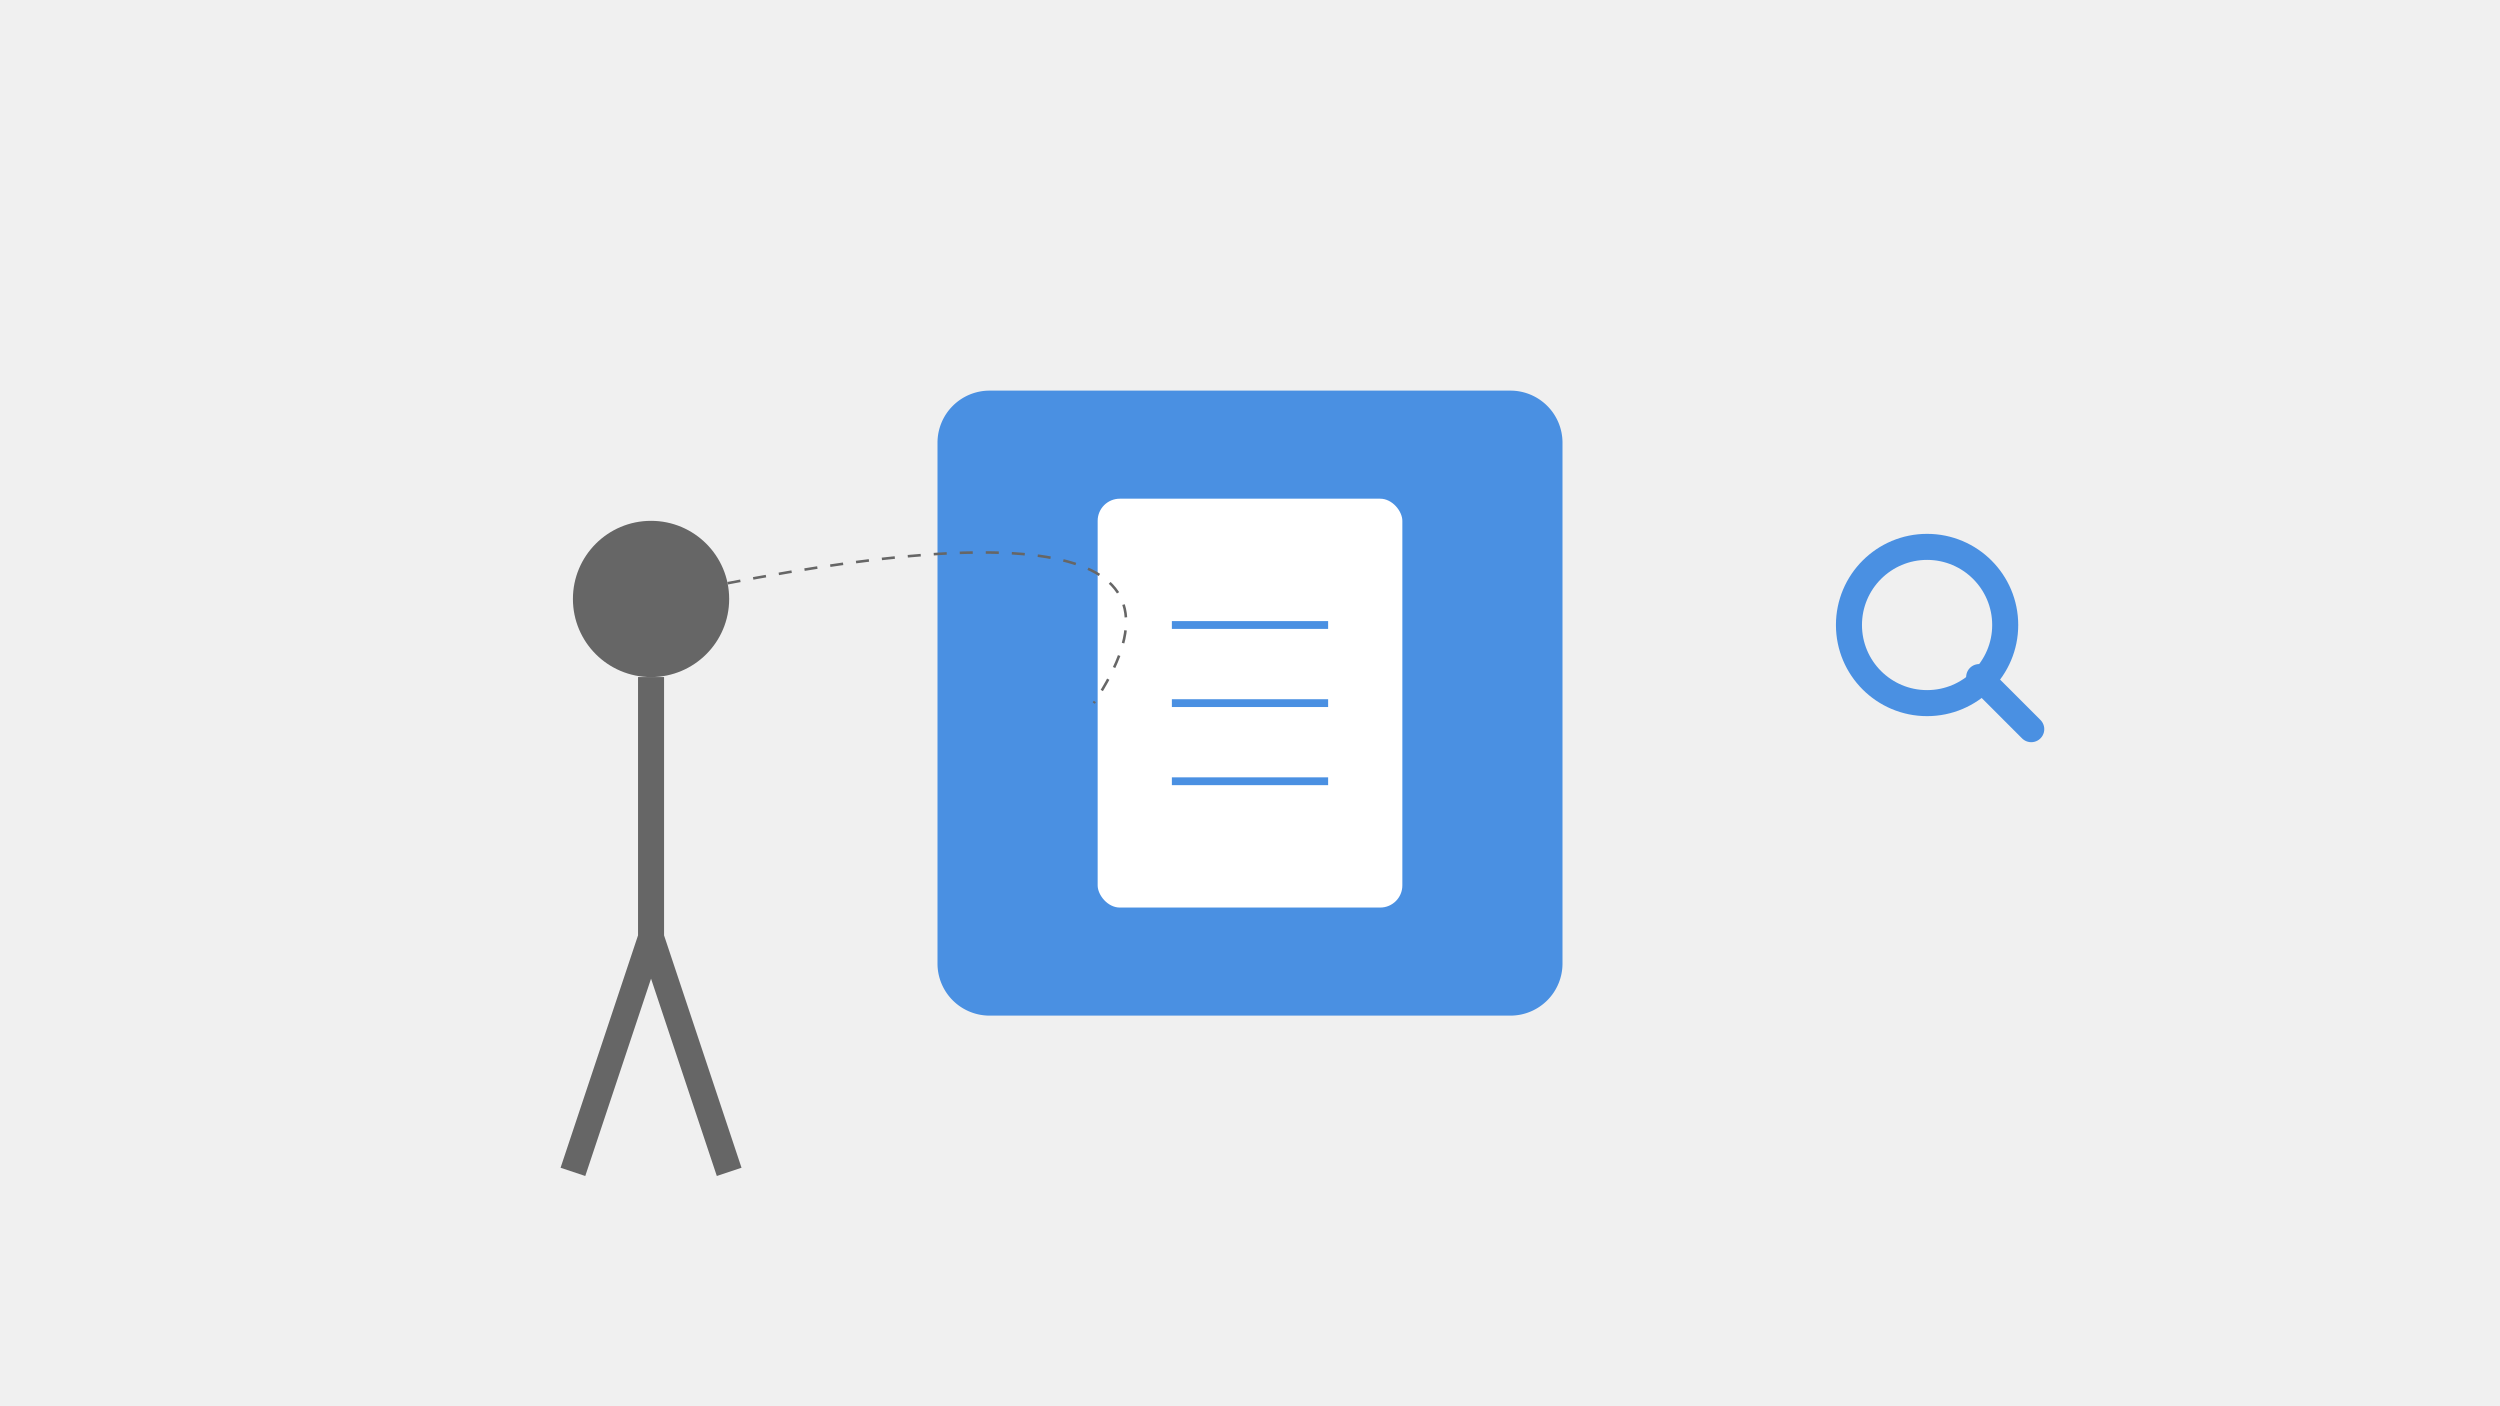
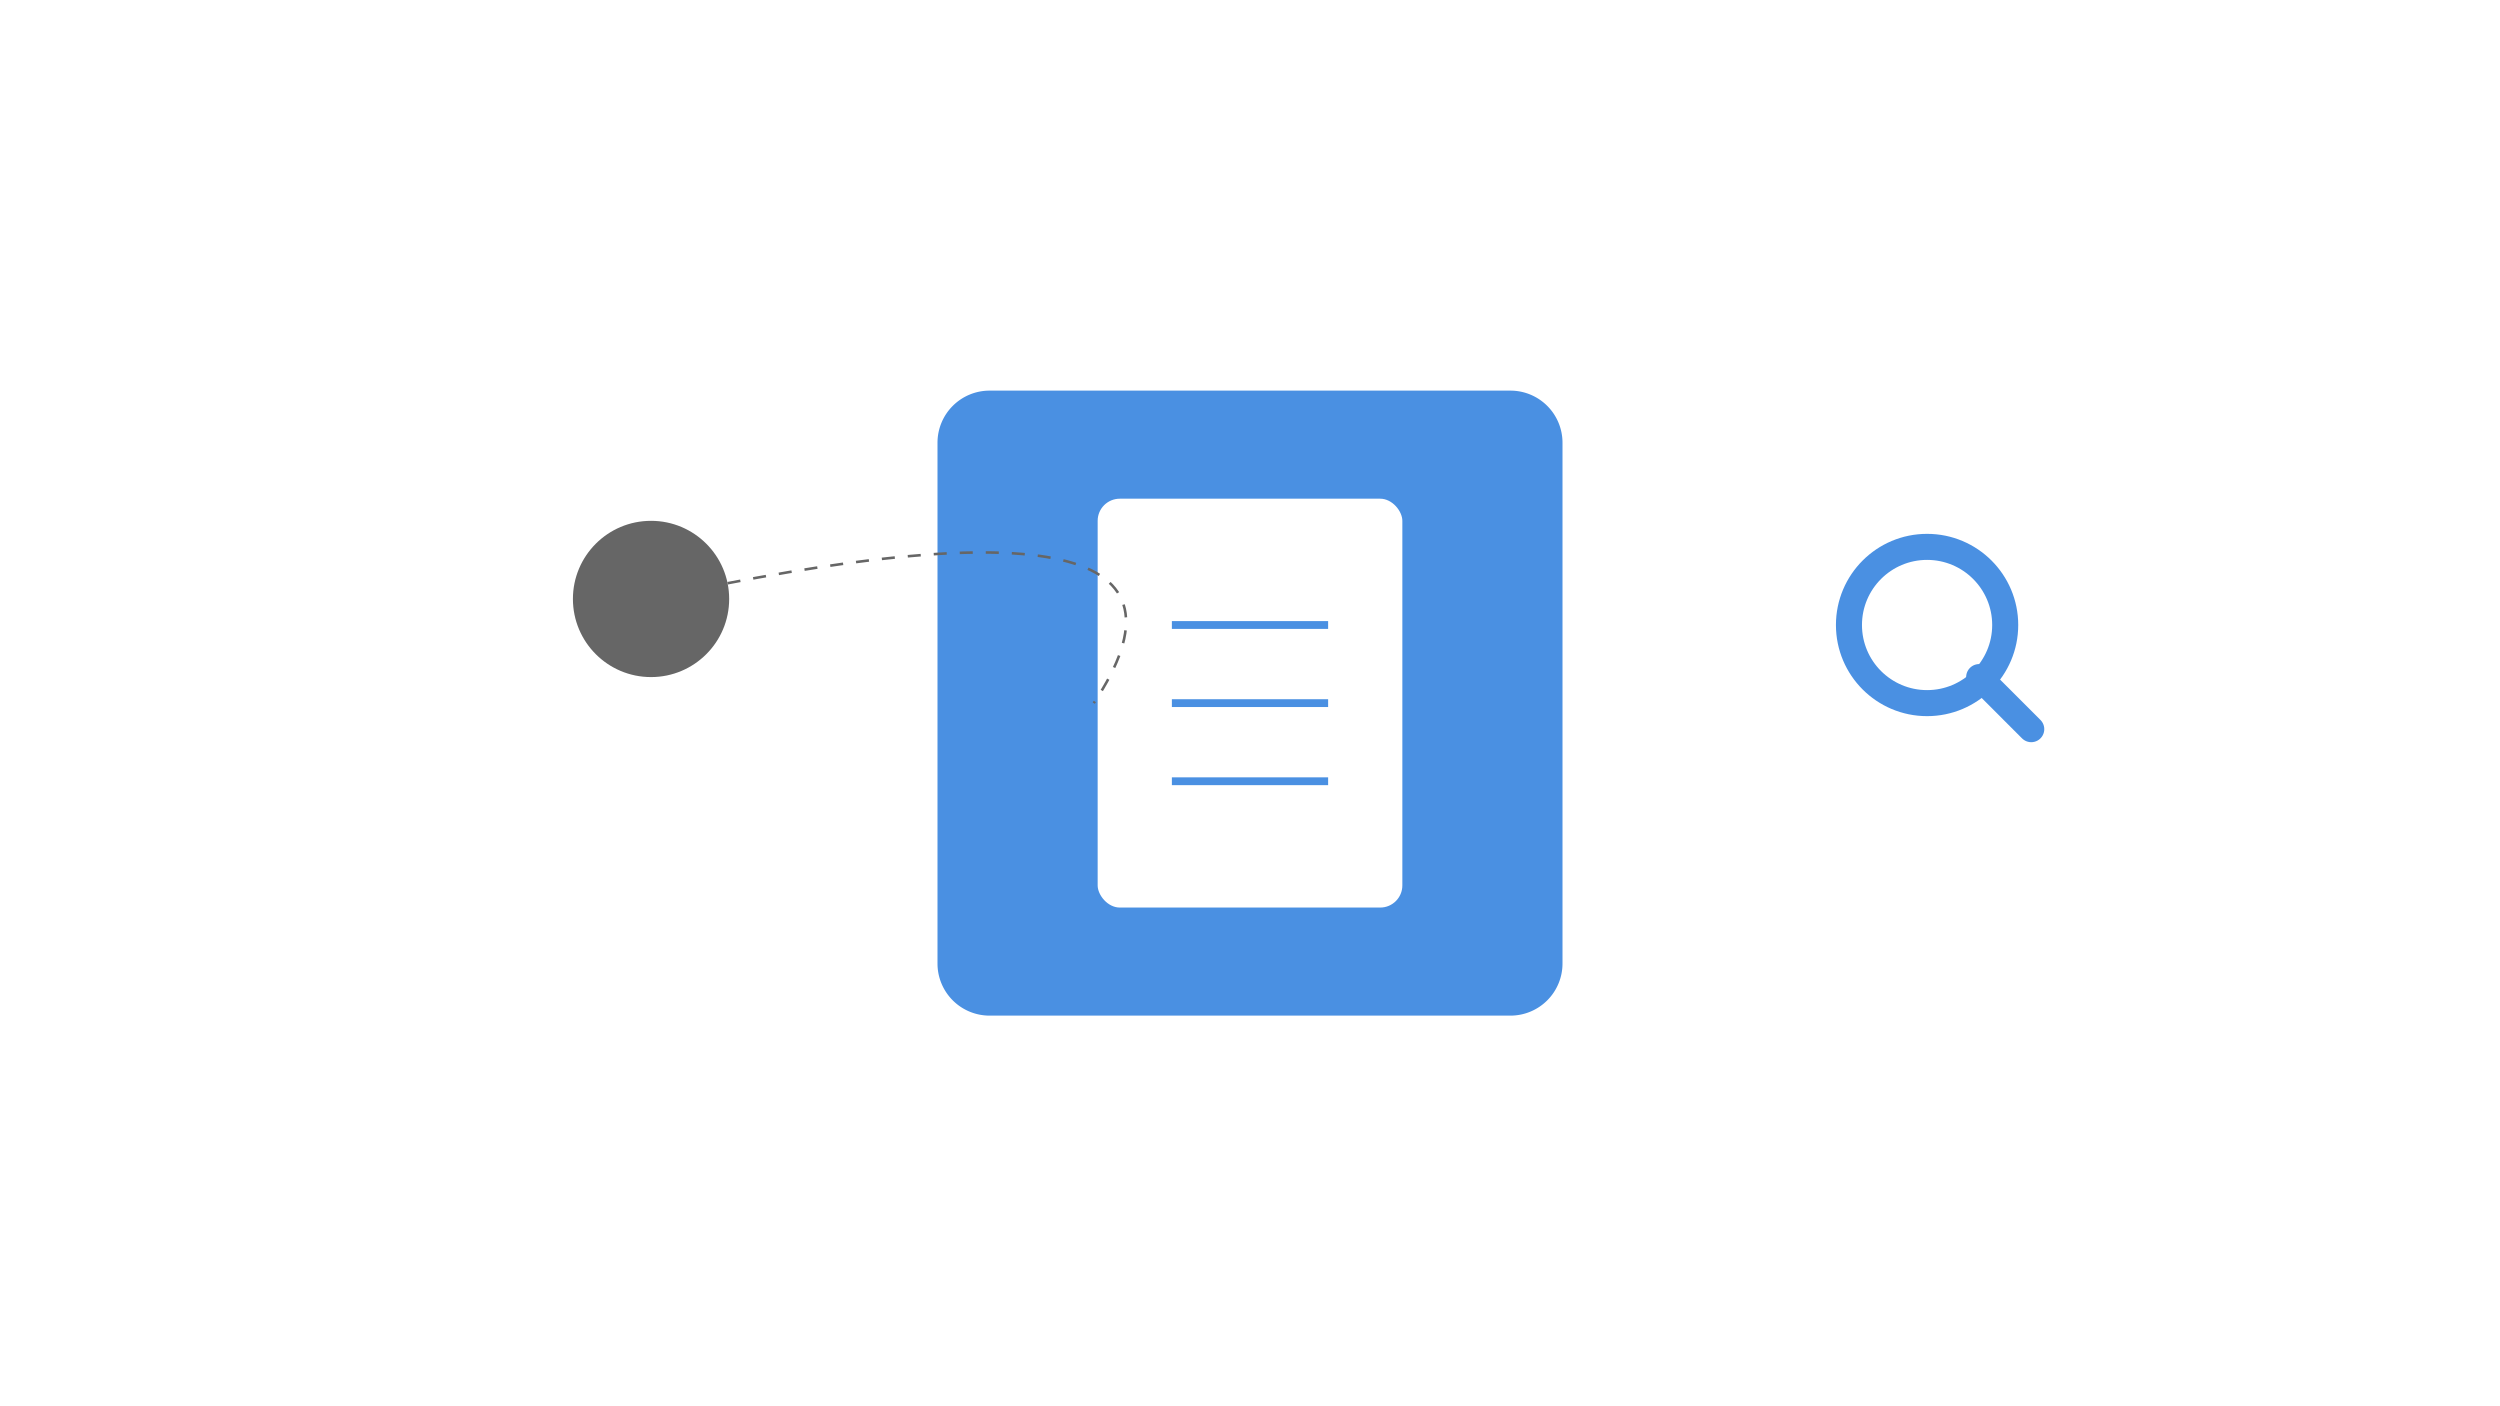
<svg xmlns="http://www.w3.org/2000/svg" viewBox="0 0 960 540" width="960" height="540">
-   <rect width="100%" height="100%" fill="#f0f0f0" />
  <g transform="translate(380,150)" fill="#4a90e2">
    <path d="M0,0 h200 a20,20 0 0 1 20,20 v200 a20,20 0 0 1 -20,20 h-200 a20,20 0 0 1 -20,-20 v-200 a20,20 0 0 1 20,-20 z" />
  </g>
  <g transform="translate(420,190)" fill="#fff">
    <rect width="120" height="160" rx="10" ry="10" fill="#fff" stroke="#4a90e2" stroke-width="3" />
    <line x1="30" y1="50" x2="90" y2="50" stroke="#4a90e2" stroke-width="3" />
    <line x1="30" y1="80" x2="90" y2="80" stroke="#4a90e2" stroke-width="3" />
    <line x1="30" y1="110" x2="90" y2="110" stroke="#4a90e2" stroke-width="3" />
  </g>
  <g transform="translate(200,200)" fill="#666">
    <circle cx="50" cy="30" r="30" fill="#666" />
-     <path d="M50,60 v100 L20,250 M50,160 L80,250" stroke="#666" stroke-width="10" fill="none" />
  </g>
  <g transform="translate(700,200)" fill="none" stroke="#4a90e2" stroke-width="10">
    <circle cx="40" cy="40" r="30" />
    <line x1="60" y1="60" x2="80" y2="80" stroke-linecap="round" />
  </g>
  <path d="M250,230 Q480,180 420,270" fill="none" stroke="#666" stroke-dasharray="5,5" />
</svg>